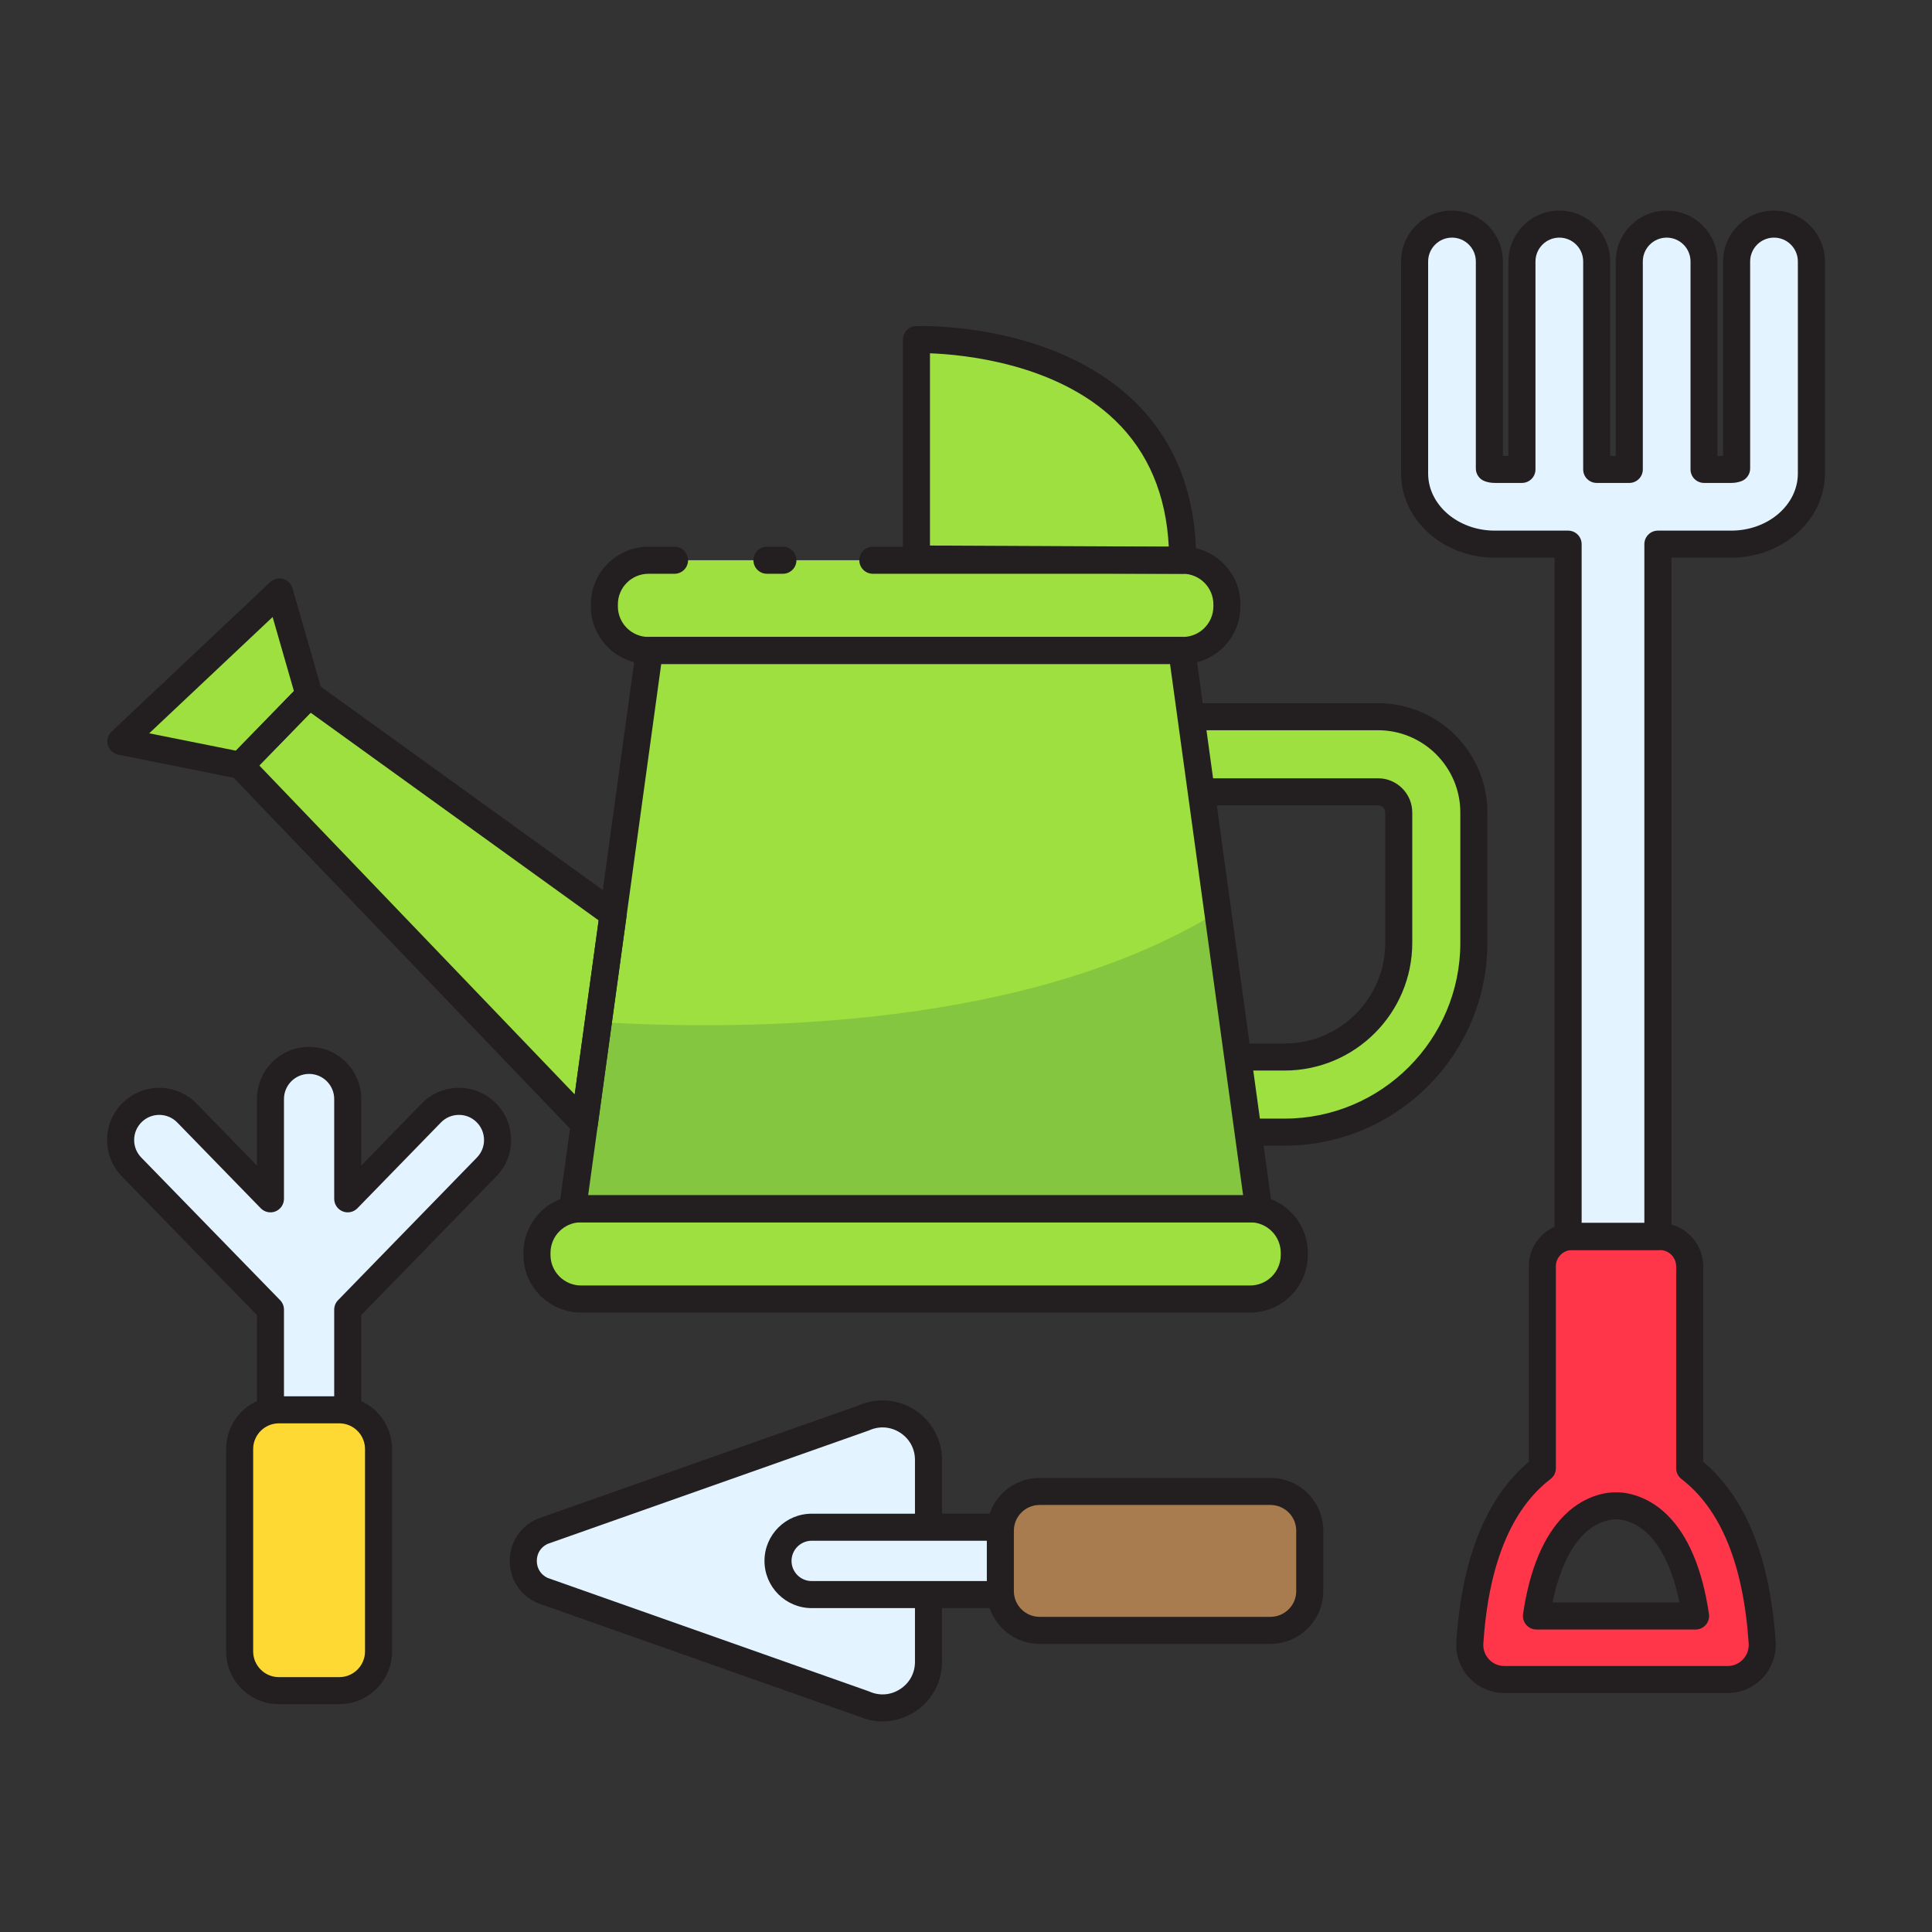
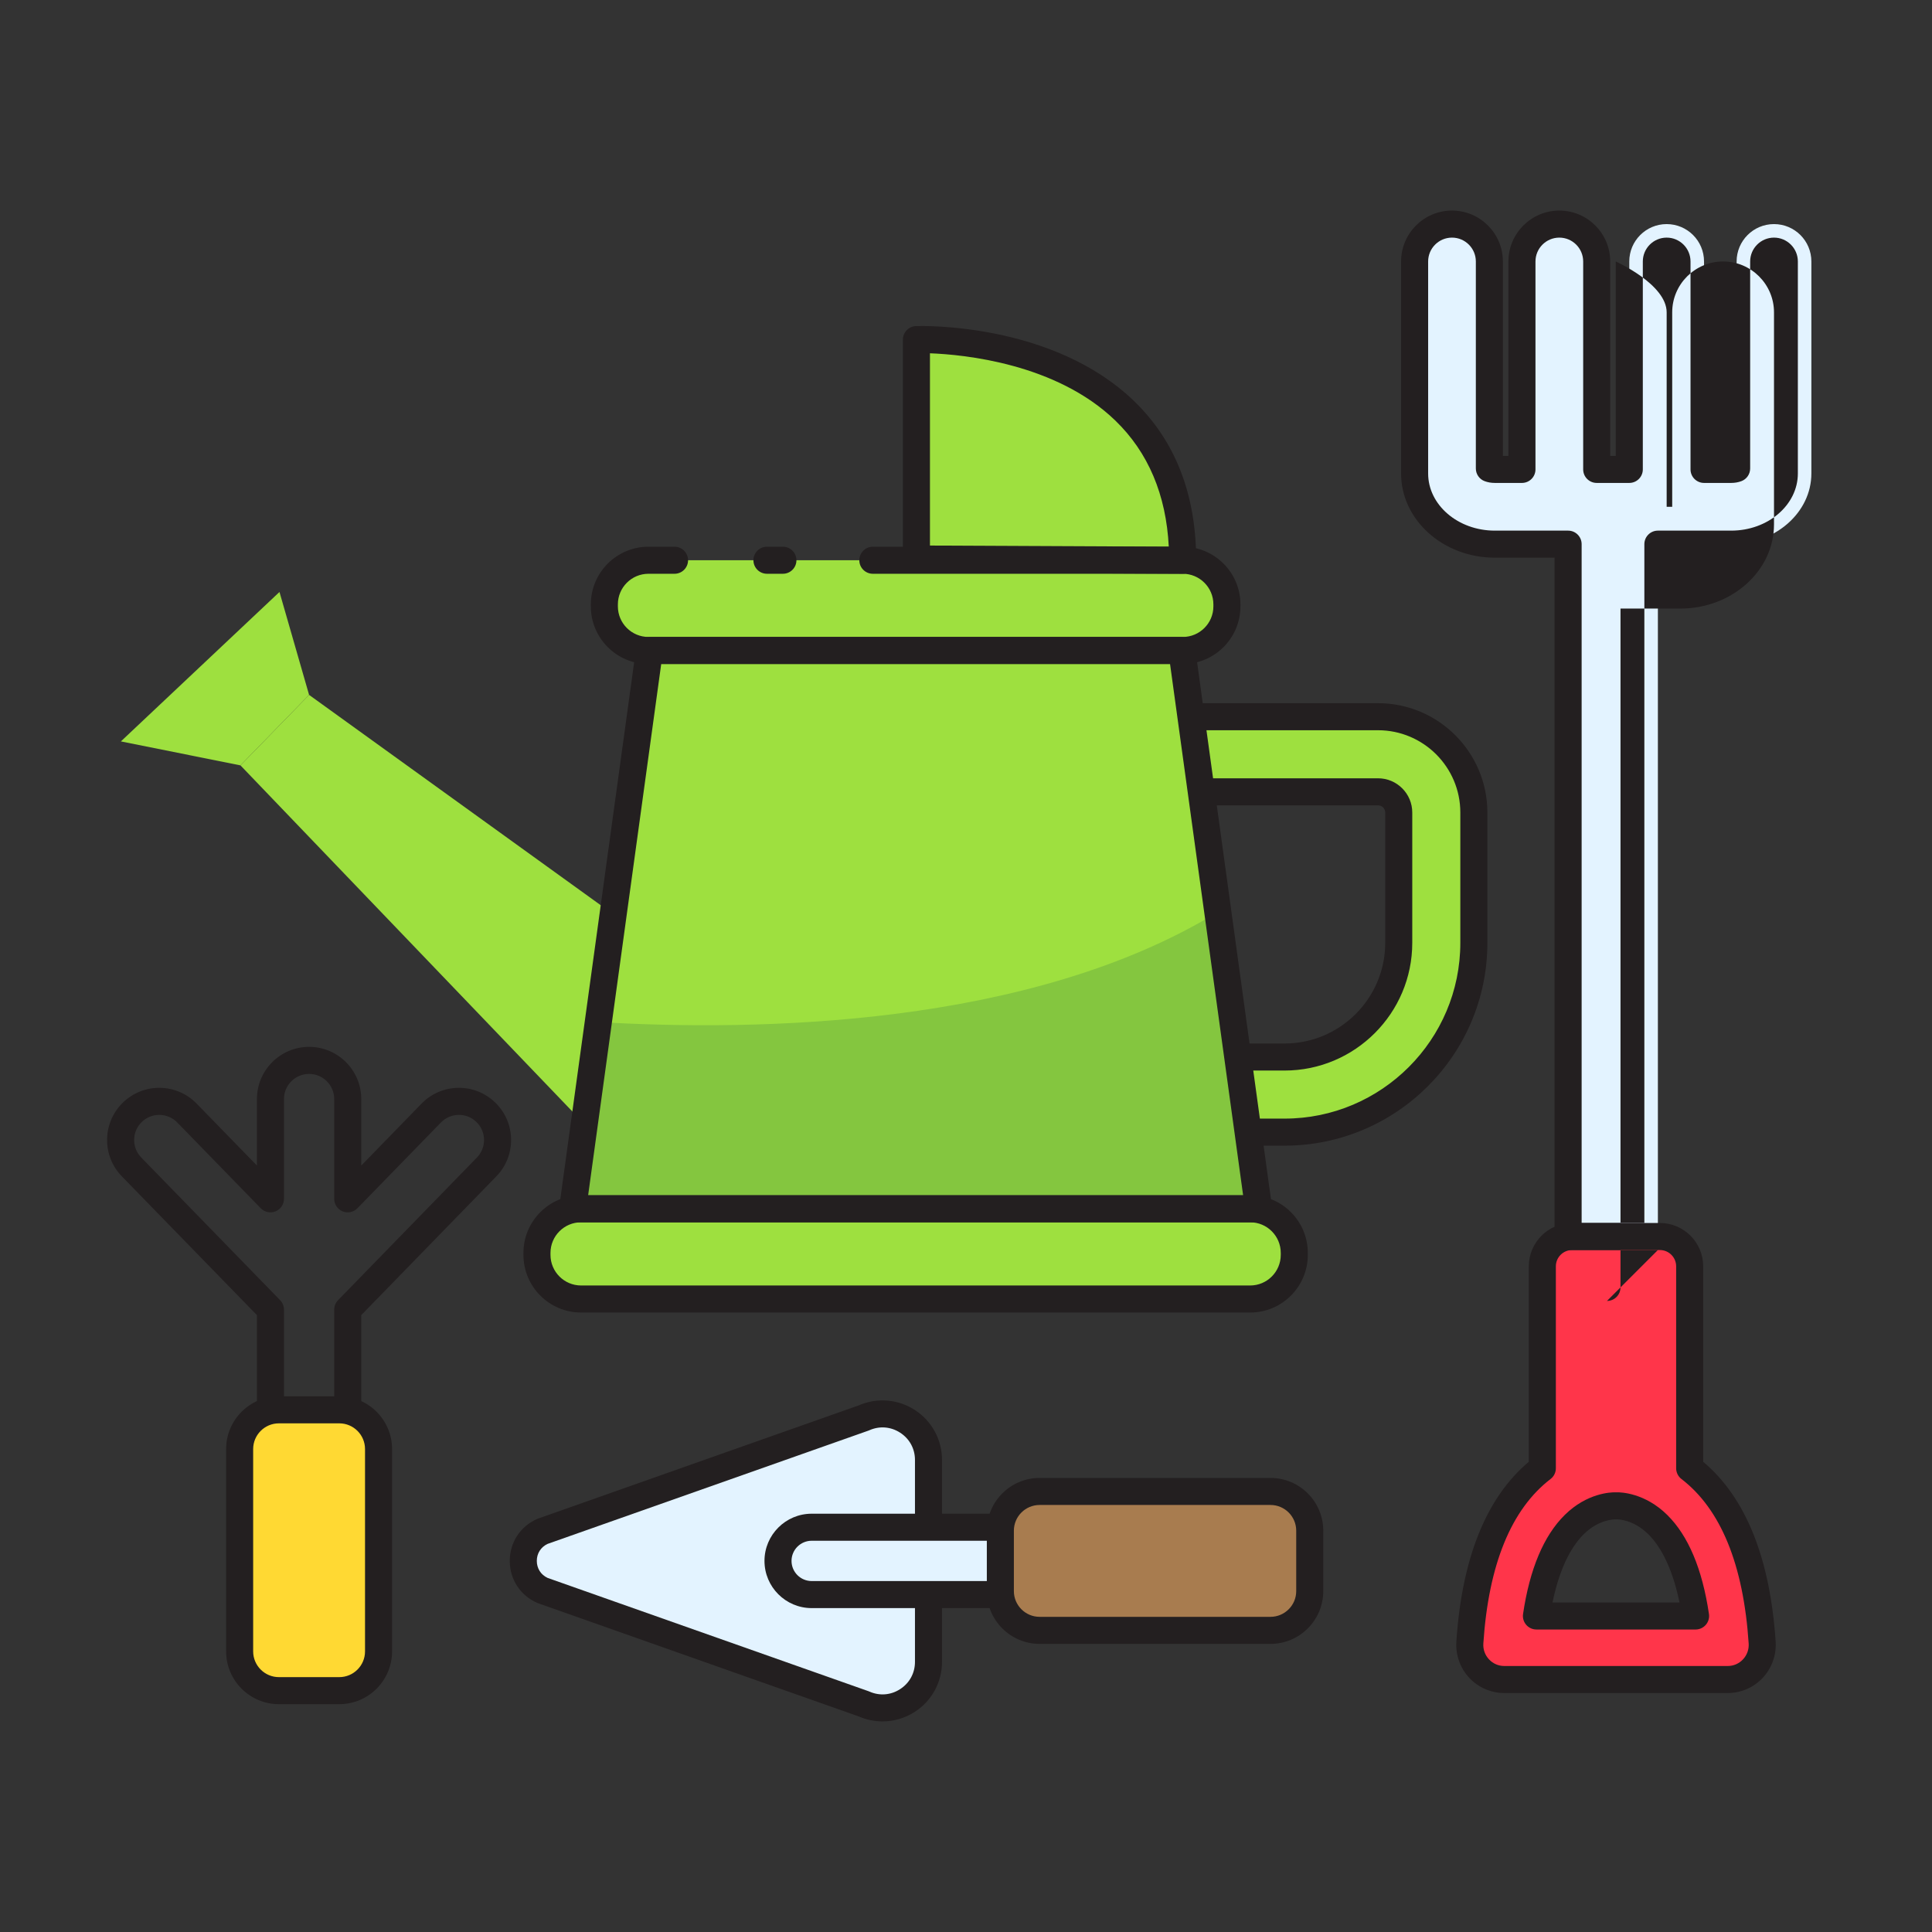
<svg xmlns="http://www.w3.org/2000/svg" id="Layer_1" enable-background="new 0 0 500 500" viewBox="0 0 500 500">
  <rect x="0" y="0" width="500" height="500" fill="#333333" stroke="none" />
  <g>
    <g>
      <g>
        <g>
          <path d="m332.441 292.995h-19.063c-5.368 0-9.719-4.351-9.719-9.719s4.351-9.719 9.719-9.719h19.063c16.296 0 29.553-13.257 29.553-29.553v-33.726c0-2.954-2.403-5.356-5.356-5.356h-55.831c-5.368 0-9.719-4.351-9.719-9.719s4.351-9.719 9.719-9.719h55.831c13.672 0 24.795 11.123 24.795 24.795v33.726c0 27.014-21.978 48.991-48.991 48.991z" fill="#9ee03f" />
        </g>
      </g>
      <g>
        <g>
          <path d="m332.441 296.495h-19.064c-7.289 0-13.219-5.93-13.219-13.219s5.93-13.219 13.219-13.219h19.064c14.366 0 26.053-11.687 26.053-26.053v-33.726c0-1.023-.833-1.856-1.856-1.856h-55.831c-7.289 0-13.219-5.93-13.219-13.219s5.93-13.219 13.219-13.219h55.831c15.602 0 28.295 12.693 28.295 28.294v33.726c0 28.944-23.547 52.491-52.491 52.491zm-19.064-19.438c-3.429 0-6.219 2.79-6.219 6.219s2.79 6.219 6.219 6.219h19.064c25.084 0 45.491-20.407 45.491-45.491v-33.726c0-11.742-9.553-21.294-21.295-21.294h-55.831c-3.429 0-6.219 2.79-6.219 6.219s2.79 6.219 6.219 6.219h55.831c4.883 0 8.856 3.973 8.856 8.856v33.726c0 18.225-14.827 33.053-33.053 33.053h-19.064z" fill="#231f20" />
        </g>
      </g>
      <g>
        <g>
          <path d="m306.106 168.342h-138.283c-6.279 0-11.416-5.137-11.416-11.416v-.518c0-6.279 5.137-11.416 11.416-11.416h138.283c6.279 0 11.416 5.137 11.416 11.416v.518c0 6.279-5.137 11.416-11.416 11.416z" fill="#9ee03f" />
        </g>
        <g>
          <path d="m323.544 336.181h-173.16c-6.279 0-11.416-5.137-11.416-11.416v-.518c0-6.279 5.137-11.416 11.416-11.416h173.16c6.279 0 11.416 5.137 11.416 11.416v.518c0 6.279-5.137 11.416-11.416 11.416z" fill="#9ee03f" />
        </g>
        <g>
          <path d="m237.172 144.672v-56.783s68.895-2.371 68.895 57.102z" fill="#9ee03f" />
        </g>
        <g>
          <path d="m305.86 168.342h-68.895-68.895l-19.872 144.487h88.768 88.767z" fill="#9ee03f" />
        </g>
        <g>
          <path d="m325.732 312.83-10.563-76.803c-48.636 29.741-119.231 30.91-160.325 28.476l-6.647 48.327h88.768 88.767z" fill="#84c63f" />
        </g>
      </g>
      <g>
        <path d="m158.683 236.588-78.691-56.752-17.759 18.244 88.984 92.794z" fill="#9ee03f" />
      </g>
      <g>
        <path d="m62.233 198.079-30.951-6.203 41.047-38.676 7.662 26.635z" fill="#9ee03f" />
      </g>
      <g>
        <g>
          <path d="m202.616 148.491h-4.129c-1.933 0-3.5-1.567-3.5-3.5s1.567-3.5 3.5-3.5h4.129c1.933 0 3.5 1.567 3.5 3.5s-1.567 3.5-3.5 3.5z" fill="#231f20" />
        </g>
        <g>
          <path d="m306.106 171.842h-138.283c-8.225 0-14.916-6.691-14.916-14.916v-.519c0-8.225 6.691-14.916 14.916-14.916h6.746c1.933 0 3.5 1.567 3.5 3.5s-1.567 3.5-3.5 3.5h-6.746c-4.365 0-7.917 3.551-7.917 7.917v.519c0 4.365 3.551 7.916 7.917 7.916h138.283c4.365 0 7.917-3.551 7.917-7.916v-.519c0-4.365-3.551-7.917-7.917-7.917h-80.215c-1.933 0-3.5-1.567-3.5-3.5s1.567-3.5 3.5-3.5h80.215c8.225 0 14.916 6.691 14.916 14.916v.519c0 8.225-6.691 14.916-14.916 14.916z" fill="#231f20" />
        </g>
        <g>
          <path d="m323.544 339.681h-173.16c-8.225 0-14.916-6.691-14.916-14.916v-.519c0-8.225 6.691-14.916 14.916-14.916h173.16c8.225 0 14.916 6.691 14.916 14.916v.519c-0 8.225-6.691 14.916-14.916 14.916zm-173.16-23.352c-4.365 0-7.917 3.551-7.917 7.917v.519c0 4.365 3.551 7.917 7.917 7.917h173.16c4.365 0 7.916-3.551 7.916-7.917v-.519c0-4.365-3.551-7.917-7.916-7.917z" fill="#231f20" />
        </g>
        <g>
          <path d="m306.067 148.491c-.005 0-.011 0-.016 0l-68.895-.319c-1.927-.009-3.484-1.573-3.484-3.5v-56.783c0-1.886 1.495-3.433 3.379-3.498 1.437-.051 35.354-.974 56.447 19.406 10.662 10.301 16.068 24.161 16.068 41.194 0 .931-.371 1.824-1.031 2.481-.656.653-1.544 1.02-2.469 1.02zm-65.395-7.303 61.807.287c-.681-13.435-5.321-24.395-13.818-32.618-15.293-14.8-39.204-17.095-47.989-17.426v49.757z" fill="#231f20" />
        </g>
        <g>
          <path d="m325.732 316.33h-177.535c-1.011 0-1.974-.438-2.638-1.2-.665-.763-.967-1.775-.829-2.777l19.873-144.487c.238-1.732 1.719-3.023 3.467-3.023h137.79c1.748 0 3.229 1.29 3.467 3.023l19.873 144.487c.138 1.002-.165 2.015-.829 2.777-.665.762-1.627 1.2-2.638 1.2zm-173.521-7h169.507l-18.91-137.487h-131.686z" fill="#231f20" />
        </g>
      </g>
      <g>
-         <path d="m151.217 294.373c-.939 0-1.856-.378-2.527-1.078l-88.984-92.793c-1.305-1.361-1.297-3.512.019-4.864l17.759-18.244c1.211-1.244 3.148-1.412 4.555-.398l78.691 56.752c1.05.757 1.596 2.033 1.42 3.316l-7.466 54.285c-.183 1.33-1.11 2.438-2.387 2.852-.354.115-.719.171-1.08.171zm-84.118-96.275 81.636 85.131 6.194-45.033-74.536-53.755z" fill="#231f20" />
-       </g>
+         </g>
      <g>
-         <path d="m62.233 201.58c-.229 0-.459-.022-.688-.068l-30.951-6.203c-1.284-.257-2.316-1.21-2.677-2.468-.36-1.259.012-2.613.964-3.511l41.047-38.676c.89-.837 2.15-1.149 3.326-.828 1.177.323 2.101 1.235 2.438 2.408l7.662 26.635c.347 1.208.021 2.509-.856 3.409l-17.759 18.244c-.665.684-1.573 1.059-2.508 1.059zm-23.618-11.803 22.439 4.497 15.013-15.423-5.514-19.166z" fill="#231f20" />
-       </g>
+         </g>
    </g>
    <g>
      <g>
        <path d="m140.401 411.609 83.167 29.362c7.869 3.487 16.724-2.274 16.724-10.881v-26.128-26.128c0-8.607-8.855-14.369-16.724-10.881l-83.167 29.362c-6.634 2.94-6.634 12.354-0 15.294z" fill="#e3f3ff" />
      </g>
      <g>
        <path d="m228.4 445.498c-2.071 0-4.15-.42-6.117-1.27l-83.047-29.319c-.086-.03-.17-.064-.253-.101-4.353-1.929-7.057-6.085-7.057-10.847 0-4.761 2.704-8.918 7.057-10.847.083-.037.167-.07.253-.101l83.047-29.319c4.75-2.054 10.162-1.597 14.507 1.228 4.385 2.853 7.002 7.679 7.002 12.91v52.256c0 5.231-2.618 10.057-7.002 12.91-2.546 1.656-5.459 2.498-8.391 2.498zm-86.689-37.139 83.023 29.311c.086.03.17.064.253.101 2.648 1.175 5.559.941 7.986-.639 2.428-1.58 3.82-4.146 3.82-7.043v-52.256c0-2.896-1.392-5.463-3.82-7.043-2.428-1.58-5.338-1.812-7.986-.639-.083.037-.168.07-.253.101l-83.023 29.311c-1.747.82-2.785 2.456-2.785 4.397 0 1.942 1.038 3.578 2.785 4.398z" fill="#231f20" />
      </g>
      <g>
        <path d="m279.239 403.961c0 4.793-3.922 8.715-8.715 8.715l-60.461 0c-4.793 0-8.715-3.922-8.715-8.715 0-4.793 3.922-8.715 8.715-8.715l60.461-0c4.793-0 8.715 3.922 8.715 8.715z" fill="#e3f3ff" />
      </g>
      <g>
        <path d="m270.523 416.176h-60.461c-6.735 0-12.215-5.479-12.215-12.215s5.479-12.215 12.215-12.215h60.461c6.735 0 12.215 5.479 12.215 12.215s-5.48 12.215-12.215 12.215zm-60.461-17.43c-2.876 0-5.215 2.339-5.215 5.215 0 2.876 2.339 5.215 5.215 5.215h60.461c2.876 0 5.215-2.339 5.215-5.215v-.001c0-2.876-2.339-5.215-5.215-5.215z" fill="#231f20" />
      </g>
      <g>
        <path d="m338.961 396.145v15.633c0 5.61-4.548 10.158-10.158 10.158h-59.754c-5.61 0-10.158-4.548-10.158-10.158v-15.633c0-5.61 4.548-10.158 10.158-10.158h59.754c5.61-0 10.158 4.548 10.158 10.158z" fill="#a87c4f" />
      </g>
      <g>
        <path d="m328.802 425.436h-59.753c-7.531 0-13.659-6.127-13.659-13.658v-15.633c0-7.531 6.127-13.658 13.659-13.658h59.753c7.531 0 13.658 6.127 13.658 13.658v15.633c0 7.531-6.127 13.658-13.658 13.658zm-59.753-35.95c-3.671 0-6.659 2.987-6.659 6.658v15.633c0 3.671 2.987 6.658 6.659 6.658h59.753c3.671 0 6.658-2.987 6.658-6.658v-15.633c0-3.671-2.987-6.658-6.658-6.658z" fill="#231f20" />
      </g>
    </g>
    <g>
      <g>
        <path d="m413.224 67.668c0-5.342-4.331-9.673-9.673-9.673s-9.673 4.331-9.673 9.673v53.813h-7.028c-.607 0-1.08-.113-1.406-.235v-53.578c0-5.342-4.331-9.673-9.673-9.673s-9.673 4.331-9.673 9.673v54.869c0 10.085 9.309 18.289 20.751 18.289h16.701 2.272v179.181h23.236v-179.181h2.272 16.701c11.442 0 20.751-8.204 20.751-18.289v-54.869c0-5.342-4.331-9.673-9.673-9.673s-9.673 4.331-9.673 9.673v53.578c-.326.122-.798.235-1.406.235h-7.028v-53.813c0-5.342-4.331-9.673-9.673-9.673s-9.673 4.331-9.673 9.673v53.813h-8.434v-53.813z" fill="#e3f3ff" />
      </g>
      <g>
        <path d="m399.156 379.986c-8.576 6.584-17.065 19.564-18.761 45.103-.343 5.171 3.73 9.57 8.912 9.57h27.462 2.902 27.462c5.182 0 9.255-4.399 8.912-9.57-1.696-25.539-10.184-38.519-18.761-45.103v-52.267c0-4.259-3.452-7.711-7.711-7.711h-22.707c-4.259 0-7.711 3.452-7.711 7.711v52.267zm19.302 9.723c.57-.008 5.707.058 10.559 4.84 3.668 3.616 7.857 10.524 9.798 23.666h-41.188c1.941-13.141 6.13-20.05 9.798-23.666 4.852-4.782 9.99-4.848 10.559-4.84l.237.004z" fill="#ff354a" />
      </g>
      <g>
-         <path d="m429.059 323.508h-23.236c-1.933 0-3.5-1.567-3.5-3.5v-175.681h-15.473c-13.373 0-24.252-9.775-24.252-21.79v-54.869c0-7.264 5.909-13.173 13.173-13.173s13.173 5.909 13.173 13.173v50.313h1.434v-50.313c0-7.264 5.909-13.173 13.173-13.173s13.173 5.909 13.173 13.173v50.313h1.434v-50.313c0-7.264 5.909-13.173 13.173-13.173s13.173 5.909 13.173 13.173v50.313h1.434v-50.313c0-7.264 5.909-13.173 13.173-13.173s13.173 5.909 13.173 13.173v54.869c0 12.015-10.879 21.79-24.252 21.79h-15.473v175.681c-.001 1.933-1.567 3.5-3.501 3.5zm-19.736-7h16.236v-175.681c0-1.933 1.567-3.5 3.5-3.5h18.973c9.513 0 17.252-6.635 17.252-14.79v-54.869c0-3.404-2.769-6.173-6.173-6.173s-6.173 2.769-6.173 6.173v53.578c0 1.461-.908 2.769-2.277 3.28-.811.302-1.696.456-2.628.456h-7.028c-1.933 0-3.5-1.567-3.5-3.5v-53.813c0-3.404-2.769-6.173-6.173-6.173s-6.173 2.769-6.173 6.173v53.813c0 1.933-1.567 3.5-3.5 3.5h-8.434c-1.933 0-3.5-1.567-3.5-3.5v-53.813c0-3.404-2.769-6.173-6.173-6.173s-6.173 2.769-6.173 6.173v53.813c0 1.933-1.567 3.5-3.5 3.5h-7.028c-.933 0-1.817-.153-2.628-.456-1.369-.511-2.277-1.818-2.277-3.28v-53.578c0-3.404-2.769-6.173-6.173-6.173s-6.173 2.769-6.173 6.173v54.869c0 8.155 7.739 14.79 17.252 14.79h18.973c1.933 0 3.5 1.567 3.5 3.5v175.681z" fill="#231f20" />
+         <path d="m429.059 323.508h-23.236c-1.933 0-3.5-1.567-3.5-3.5v-175.681h-15.473c-13.373 0-24.252-9.775-24.252-21.79v-54.869c0-7.264 5.909-13.173 13.173-13.173s13.173 5.909 13.173 13.173v50.313h1.434v-50.313c0-7.264 5.909-13.173 13.173-13.173s13.173 5.909 13.173 13.173v50.313h1.434v-50.313s13.173 5.909 13.173 13.173v50.313h1.434v-50.313c0-7.264 5.909-13.173 13.173-13.173s13.173 5.909 13.173 13.173v54.869c0 12.015-10.879 21.79-24.252 21.79h-15.473v175.681c-.001 1.933-1.567 3.5-3.501 3.5zm-19.736-7h16.236v-175.681c0-1.933 1.567-3.5 3.5-3.5h18.973c9.513 0 17.252-6.635 17.252-14.79v-54.869c0-3.404-2.769-6.173-6.173-6.173s-6.173 2.769-6.173 6.173v53.578c0 1.461-.908 2.769-2.277 3.28-.811.302-1.696.456-2.628.456h-7.028c-1.933 0-3.5-1.567-3.5-3.5v-53.813c0-3.404-2.769-6.173-6.173-6.173s-6.173 2.769-6.173 6.173v53.813c0 1.933-1.567 3.5-3.5 3.5h-8.434c-1.933 0-3.5-1.567-3.5-3.5v-53.813c0-3.404-2.769-6.173-6.173-6.173s-6.173 2.769-6.173 6.173v53.813c0 1.933-1.567 3.5-3.5 3.5h-7.028c-.933 0-1.817-.153-2.628-.456-1.369-.511-2.277-1.818-2.277-3.28v-53.578c0-3.404-2.769-6.173-6.173-6.173s-6.173 2.769-6.173 6.173v54.869c0 8.155 7.739 14.79 17.252 14.79h18.973c1.933 0 3.5 1.567 3.5 3.5v175.681z" fill="#231f20" />
      </g>
      <g>
        <path d="m447.133 438.158h-57.826c-3.421 0-6.724-1.433-9.063-3.932-2.352-2.513-3.569-5.928-3.341-9.369 1.436-21.633 7.742-37.28 18.752-46.547v-50.591c0-6.182 5.029-11.211 11.211-11.211h22.706c6.182 0 11.211 5.029 11.211 11.211v50.591c11.01 9.267 17.316 24.914 18.753 46.547.229 3.441-.989 6.856-3.341 9.369-2.339 2.499-5.642 3.933-9.063 3.933zm-40.266-114.65c-2.322 0-4.211 1.889-4.211 4.211v52.267c0 1.088-.506 2.114-1.369 2.776-10.19 7.823-16.044 22.142-17.399 42.559-.102 1.538.419 3.002 1.468 4.122 1.035 1.106 2.438 1.715 3.952 1.715h57.826c1.513 0 2.917-.609 3.952-1.715 1.048-1.121 1.57-2.584 1.468-4.122-1.356-20.417-7.21-34.736-17.4-42.559-.863-.663-1.369-1.688-1.369-2.776v-52.267c0-2.322-1.889-4.211-4.211-4.211zm-7.711 56.478h.01zm39.659 41.729h-41.188c-1.018 0-1.985-.443-2.649-1.213-.665-.77-.962-1.792-.813-2.798 1.72-11.647 5.355-20.276 10.803-25.647 5.744-5.662 11.872-5.865 13.068-5.847l.186.002.186-.002c1.151-.029 7.32.183 13.066 5.847 5.449 5.371 9.084 14.001 10.804 25.648.149 1.006-.148 2.028-.813 2.798-.665.77-1.632 1.213-2.649 1.213zm-37.023-7h32.858c-2.033-9.924-5.441-15.062-8.09-17.673-3.899-3.843-7.852-3.82-8.051-3.833l-.049-3.499.049 3.499-.237.003c-.032.001-.067.001-.101 0l-.237-.003c-.173.013-4.152-.01-8.053 3.833-2.648 2.611-6.056 7.749-8.089 17.673zm16.666-25.006h.01z" fill="#231f20" />
      </g>
    </g>
    <g>
      <g>
-         <path d="m125.742 287.868c-3.958-3.853-10.289-3.767-14.141.19l-21.61 22.2v-25.83c0-5.523-4.477-10-10-10s-10 4.477-10 10v25.83l-21.61-22.2c-3.852-3.957-10.183-4.043-14.141-.19-3.958 3.852-4.043 10.183-.19 14.141l35.941 36.923v39.042c0 5.523 4.477 10 10 10s10-4.477 10-10v-39.042l35.941-36.923c3.853-3.958 3.767-10.289-.19-14.141z" fill="#e3f3ff" />
-       </g>
+         </g>
      <g>
        <path d="m79.992 391.473c-7.444 0-13.5-6.056-13.5-13.5v-37.62l-34.949-35.903c-2.516-2.584-3.874-5.993-3.825-9.599.048-3.606 1.498-6.976 4.082-9.492 2.584-2.515 6.014-3.881 9.599-3.825 3.606.049 6.977 1.498 9.492 4.082l15.602 16.028v-17.217c0-7.444 6.056-13.5 13.5-13.5s13.5 6.056 13.5 13.5v17.217l15.602-16.028c2.515-2.584 5.886-4.034 9.491-4.082 3.6-.055 7.015 1.31 9.599 3.826v-.001c2.584 2.516 4.034 5.886 4.082 9.492.049 3.606-1.31 7.015-3.825 9.599l-34.949 35.903v37.62c0 7.444-6.056 13.5-13.5 13.5zm-38.778-102.939c-1.703 0-3.309.652-4.531 1.843-1.244 1.211-1.942 2.833-1.966 4.57-.023 1.736.631 3.377 1.842 4.621l35.941 36.922c.636.653.992 1.529.992 2.441v39.042c0 3.584 2.916 6.5 6.5 6.5s6.5-2.916 6.5-6.5v-39.042c0-.912.356-1.788.992-2.441l35.941-36.922c1.211-1.244 1.865-2.885 1.842-4.621-.023-1.736-.722-3.359-1.966-4.57 0-.001 0-.001 0-.001-1.244-1.211-2.865-1.872-4.621-1.842-1.736.023-3.359.722-4.57 1.966l-21.61 22.2c-.994 1.02-2.506 1.337-3.825.801-1.32-.536-2.183-1.818-2.183-3.243v-25.83c0-3.584-2.916-6.5-6.5-6.5s-6.5 2.916-6.5 6.5v25.83c0 1.424-.863 2.707-2.183 3.243-1.321.537-2.833.219-3.825-.801l-21.61-22.2c-1.211-1.244-2.834-1.942-4.57-1.965-.03-.001-.06-.001-.09-.001z" fill="#231f20" />
      </g>
      <g>
        <path d="m87.808 437.538h-15.633c-5.61 0-10.158-4.548-10.158-10.158v-52.36c0-5.61 4.548-10.158 10.158-10.158h15.633c5.61 0 10.158 4.548 10.158 10.158v52.36c0 5.61-4.548 10.158-10.158 10.158z" fill="#ffd933" />
      </g>
      <g>
        <path d="m87.809 441.038h-15.633c-7.531 0-13.658-6.127-13.658-13.659v-52.36c0-7.531 6.127-13.658 13.658-13.658h15.633c7.531 0 13.658 6.127 13.658 13.658v52.36c0 7.531-6.127 13.659-13.658 13.659zm-15.633-72.677c-3.671 0-6.658 2.987-6.658 6.658v52.36c0 3.671 2.987 6.659 6.658 6.659h15.633c3.671 0 6.658-2.987 6.658-6.659v-52.36c0-3.671-2.987-6.658-6.658-6.658z" fill="#231f20" />
      </g>
    </g>
  </g>
</svg>